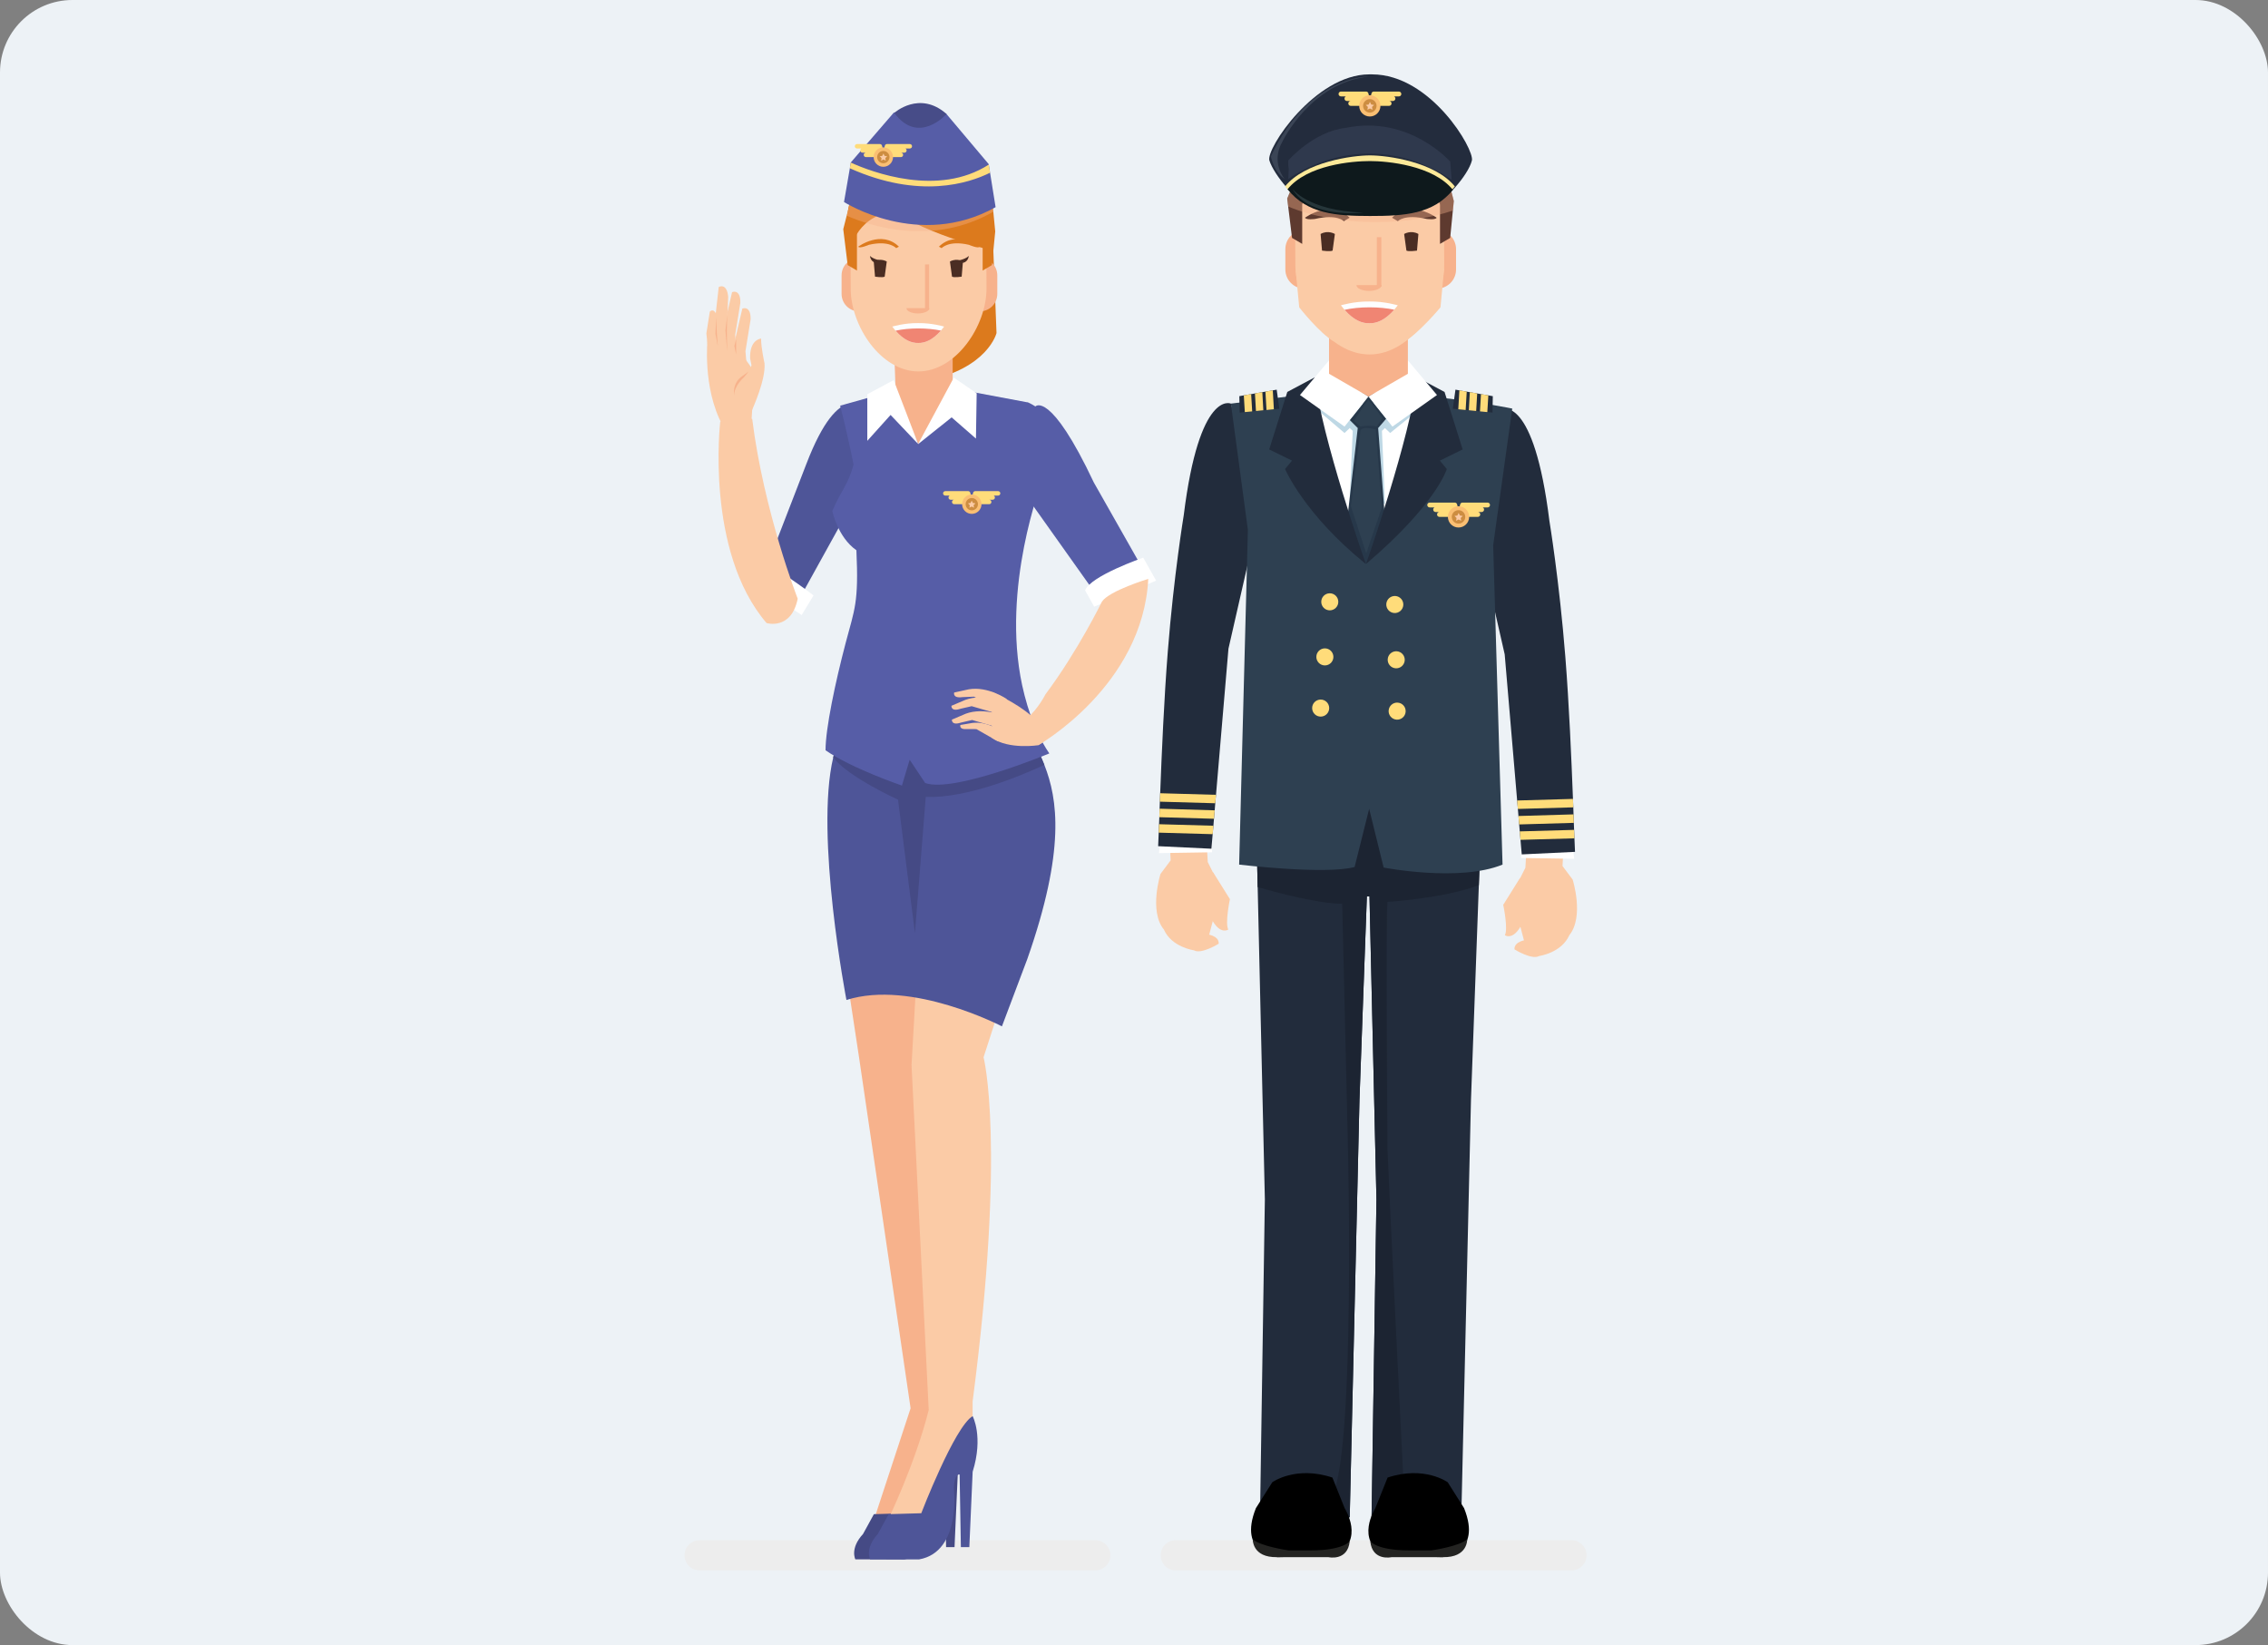
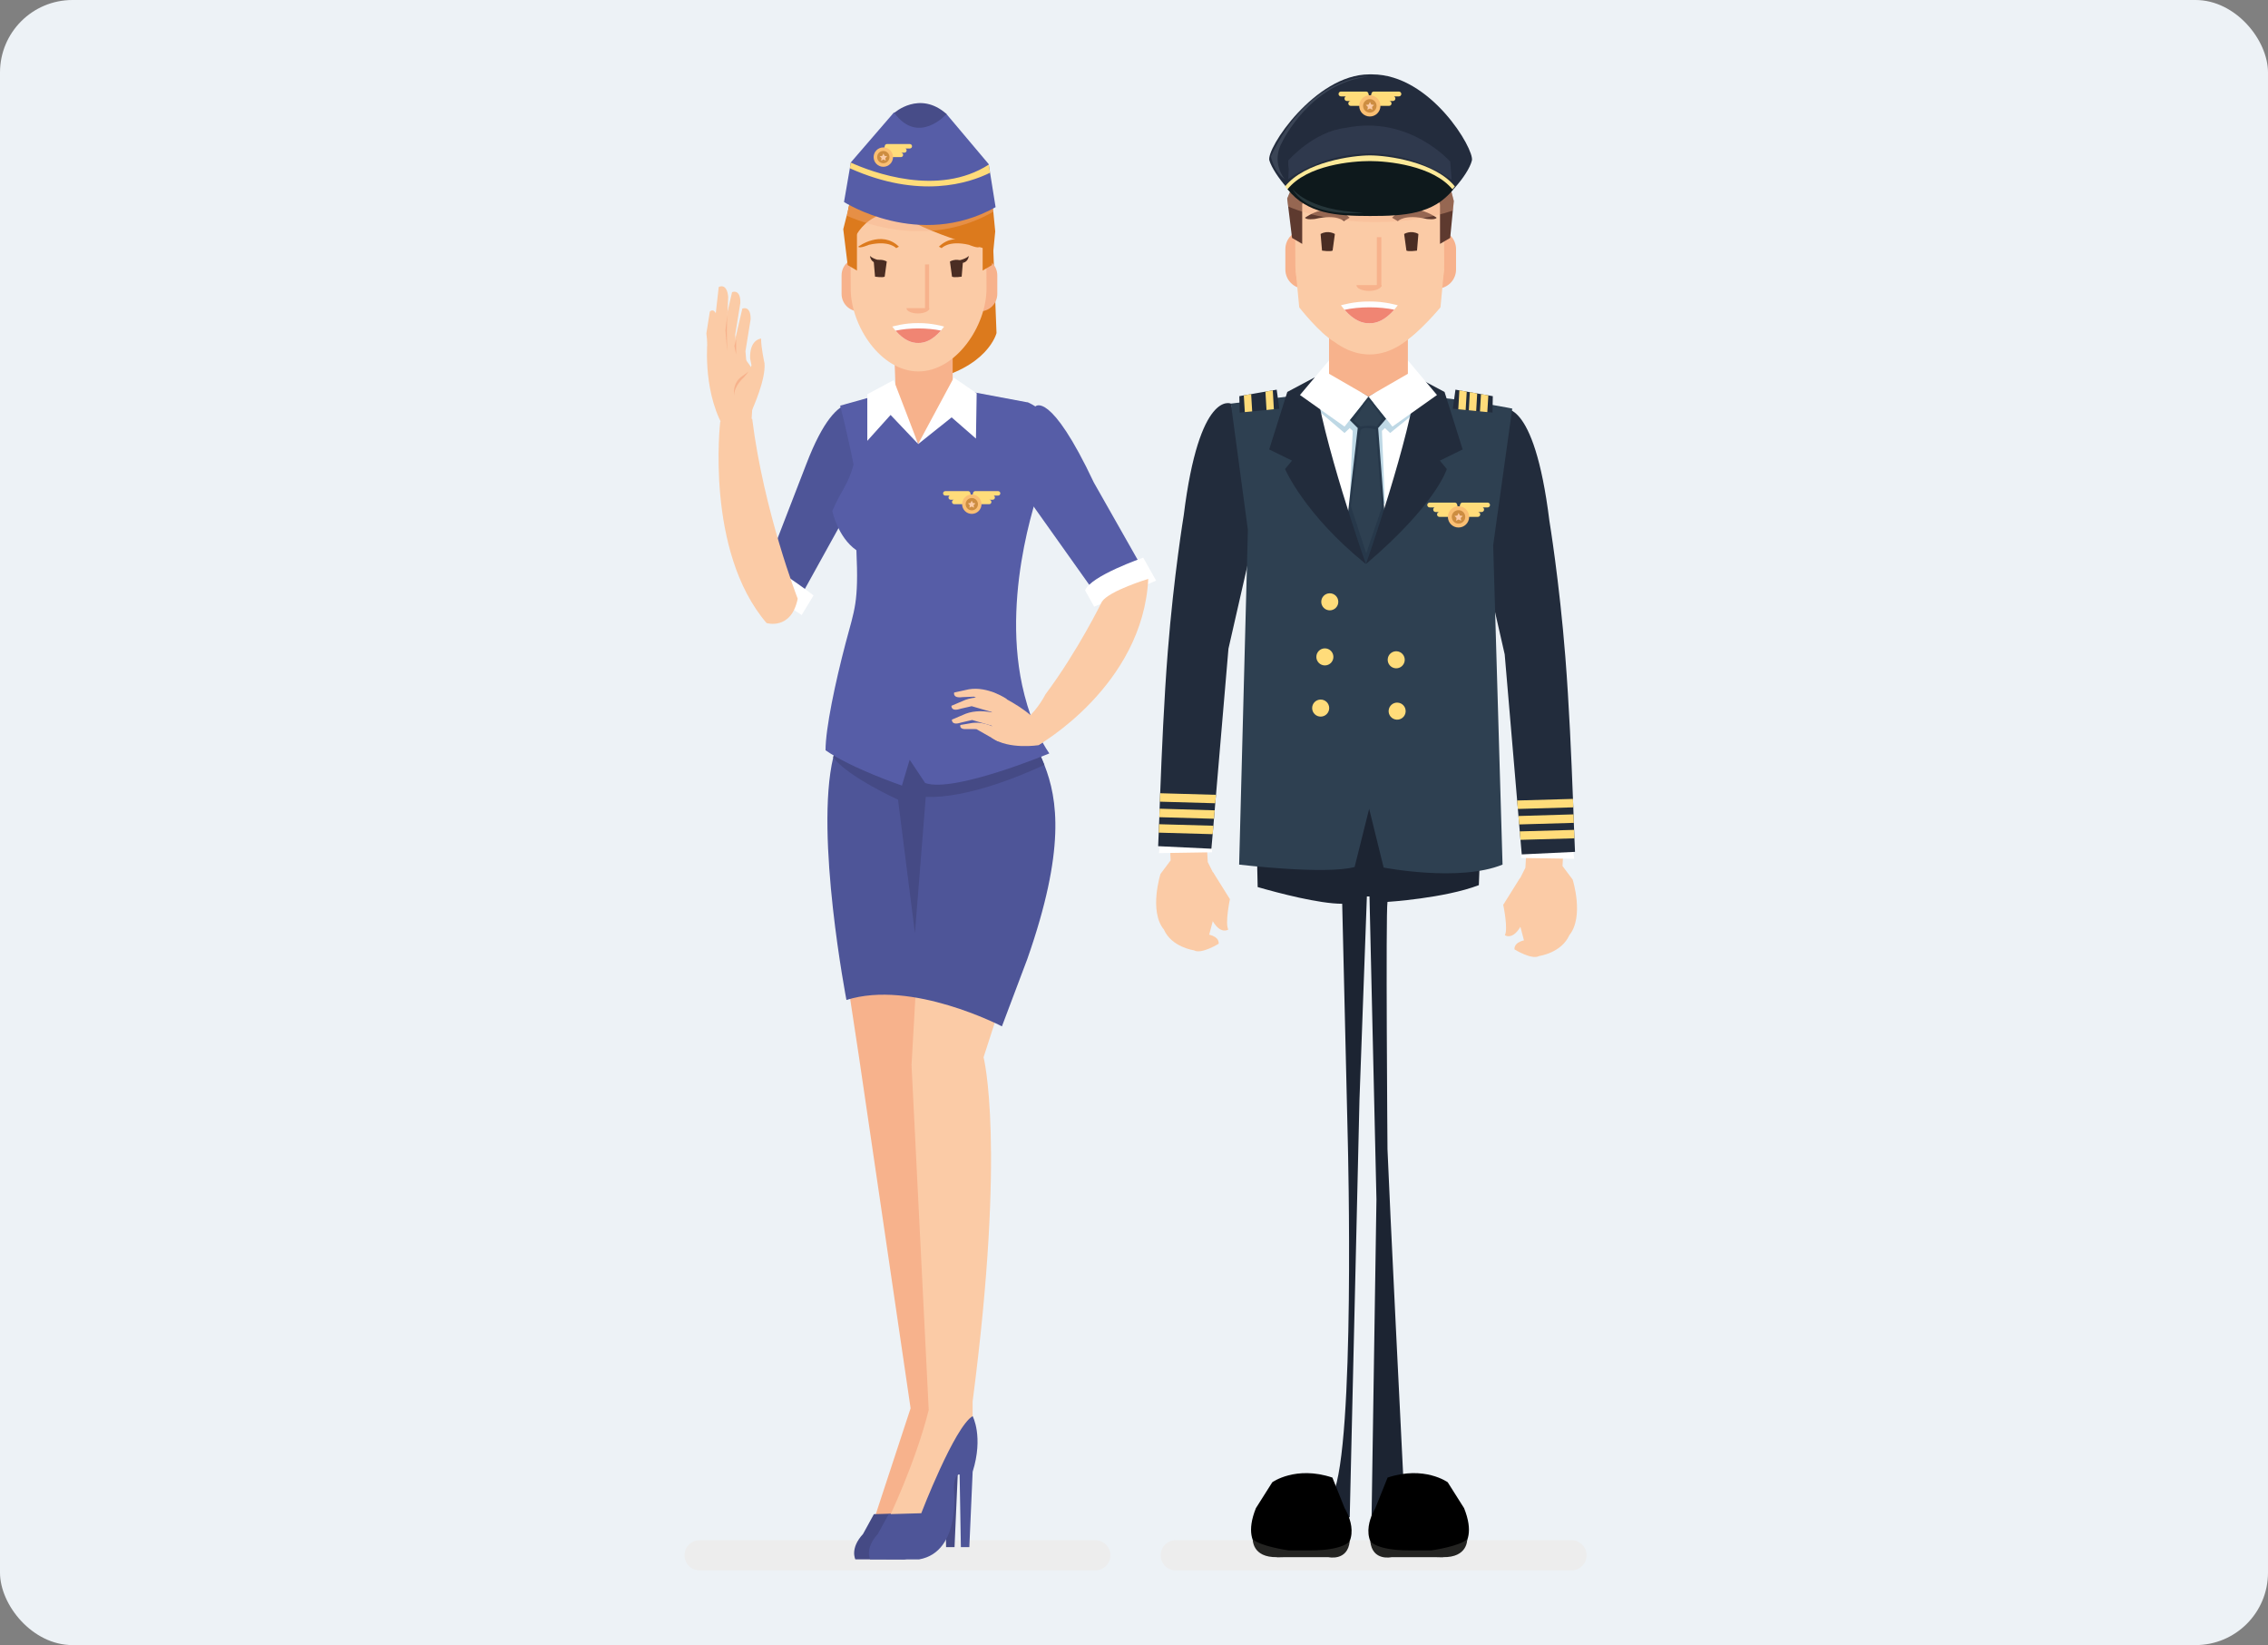
<svg xmlns="http://www.w3.org/2000/svg" width="313" height="227" viewBox="0 0 313 227" fill="none">
  <rect x="0" y="0" width="313" height="227" fill="#808080" stroke="none" />
  <rect width="313" height="227" rx="10" fill="#EDF2F6" />
  <mask id="mask0_5746_111777" style="mask-type:alpha" maskUnits="userSpaceOnUse" x="0" y="0" width="313" height="227">
    <rect width="313" height="227" fill="#D9D9D9" />
  </mask>
  <g mask="url(#mask0_5746_111777)">
    <path d="M153.243 214.609C153.243 215.76 152.31 216.693 151.161 216.693H96.552C95.402 216.693 94.469 215.76 94.469 214.609C94.469 213.46 95.402 212.527 96.552 212.527H151.161C152.31 212.527 153.243 213.46 153.243 214.609Z" fill="#EDEDED" />
    <path d="M218.959 214.609C218.959 215.76 218.026 216.693 216.877 216.693H162.267C161.117 216.693 160.184 215.76 160.184 214.609C160.184 213.46 161.117 212.527 162.267 212.527H216.877C218.026 212.527 218.959 213.46 218.959 214.609Z" fill="#EDEDED" />
-     <path d="M204.686 105.912L204.403 113.592L204.091 122.139L203.005 151.771L201.669 209.336C200.091 210.561 196.77 210.508 193.974 210.162C191.42 209.866 189.286 209.336 189.286 209.336L189.958 165.491L188.998 123.701H188.638L187.615 151.771L186.271 209.336C185.803 209.704 185.17 209.955 184.443 210.117C180.552 210.999 173.888 209.336 173.888 209.336L174.56 165.491L173.567 122.403L173.223 107.255L189.286 105.911L189.24 107.199L197.357 106.52L204.686 105.912Z" fill="#222C3C" />
    <path d="M191.483 124.45C191.225 126.012 191.483 158.568 191.483 158.568C191.709 164.661 193.498 200.64 193.975 210.162C191.421 209.866 189.287 209.335 189.287 209.335L189.959 165.491L188.999 123.7H188.639L187.616 151.771L186.272 209.335C185.804 209.704 185.171 209.954 184.444 210.117L183.936 206.226C187.062 199.453 186.014 157.785 186.014 157.785L185.233 124.707C182.061 124.707 176.467 123.238 173.568 122.402L173.224 107.254L189.287 105.91L189.241 107.198L197.358 106.519L197.732 106.738C197.732 106.738 201.576 110.089 204.404 113.589L204.092 122.137C199.365 123.951 191.483 124.45 191.483 124.45Z" fill="#1C2432" />
    <path d="M161.324 114.294L161.557 118.719L160.16 120.583C160.16 120.583 158.53 125.705 160.625 128.268C160.625 128.268 164.119 131.062 166.448 130.596L168.544 122.679L166.681 118.952L166.448 114.993L161.324 114.294Z" fill="#FBCBA6" />
    <path d="M160.175 115.679L159.948 117.719L167.272 117.604V116.11L160.175 115.679Z" fill="white" />
    <path d="M173.888 70.432L169.536 89.511L167.817 109.675L167.715 110.839L167.637 111.817L167.536 112.979L167.458 113.941L167.356 115.105L167.184 117.113L159.833 116.762C159.857 116.317 159.888 115.683 159.91 114.894C159.926 114.535 159.942 114.151 159.957 113.73C159.973 113.427 159.98 113.098 159.996 112.762C160.004 112.387 160.019 111.996 160.035 111.59C160.051 111.277 160.059 110.956 160.066 110.62C160.09 110.246 160.098 109.855 160.114 109.457C160.325 103.949 160.645 96.472 161.168 89.847C161.997 79.371 163.364 71.104 163.364 71.104C165.52 53.698 169.872 55.69 169.872 55.69L173.888 70.432Z" fill="#222C3C" />
    <path d="M167.817 109.674L167.715 110.838L160.066 110.619C160.09 110.245 160.098 109.854 160.114 109.456L167.817 109.674Z" fill="#FFDC7A" />
    <path d="M167.637 111.816L167.537 112.978L159.997 112.761C160.005 112.386 160.02 111.995 160.036 111.589L167.637 111.816Z" fill="#FFDC7A" />
    <path d="M167.458 113.941L167.356 115.105L159.911 114.894C159.927 114.536 159.942 114.151 159.957 113.73L167.458 113.941Z" fill="#FFDC7A" />
    <path d="M167.411 120.349L169.739 124.073C169.739 124.073 169.041 127.334 169.507 128.266C169.507 128.266 167.877 129.429 166.479 125.005L167.411 120.349Z" fill="#FBCBA6" />
    <path d="M166.443 128.893C166.443 128.893 168.27 129.058 168.187 130.222C168.187 130.222 165.779 131.715 164.783 131.134C164.783 131.134 161.698 130.71 160.625 128.266C160.625 128.266 165.031 126.986 166.443 128.893Z" fill="#FBCBA6" />
    <path d="M215.871 115.074L215.638 119.499L217.036 121.364C217.036 121.364 218.666 126.486 216.571 129.05C216.571 129.05 213.076 131.841 210.748 131.377L208.651 123.458L210.515 119.733L210.748 115.775L215.871 115.074Z" fill="#FBCBA6" />
    <path d="M217.018 116.461L217.246 118.501L209.922 118.387V116.892L217.018 116.461Z" fill="white" />
    <path d="M203.308 71.215L207.659 90.293L209.377 110.457L209.478 111.622L209.557 112.599L209.658 113.763L209.737 114.723L209.839 115.888L210.011 117.896L217.363 117.544C217.338 117.098 217.308 116.467 217.284 115.678C217.268 115.318 217.253 114.935 217.238 114.512C217.221 114.208 217.214 113.881 217.199 113.544C217.191 113.17 217.176 112.778 217.16 112.374C217.143 112.06 217.136 111.74 217.128 111.403C217.105 111.028 217.096 110.637 217.08 110.239C216.87 104.732 216.55 97.256 216.027 90.63C215.199 80.153 213.831 71.888 213.831 71.888C211.674 54.48 207.323 56.472 207.323 56.472L203.308 71.215Z" fill="#222C3C" />
    <path d="M209.376 110.457L209.477 111.622L217.126 111.402C217.103 111.027 217.094 110.636 217.079 110.238L209.376 110.457Z" fill="#FFDC7A" />
    <path d="M209.558 112.597L209.658 113.761L217.198 113.542C217.19 113.168 217.176 112.776 217.159 112.372L209.558 112.597Z" fill="#FFDC7A" />
    <path d="M209.736 114.722L209.838 115.887L217.284 115.677C217.268 115.317 217.253 114.934 217.237 114.512L209.736 114.722Z" fill="#FFDC7A" />
    <path d="M209.784 121.129L207.455 124.855C207.455 124.855 208.154 128.116 207.688 129.048C207.688 129.048 209.318 130.211 210.716 125.787L209.784 121.129Z" fill="#FBCBA6" />
    <path d="M210.753 129.676C210.753 129.676 208.926 129.841 209.01 131.003C209.01 131.003 211.417 132.498 212.412 131.917C212.412 131.917 215.498 131.493 216.571 129.05C216.571 129.05 212.165 127.766 210.753 129.676Z" fill="#FBCBA6" />
    <path d="M179.405 54.507L169.871 55.692L172.217 73.112L171.011 119.303C171.011 119.303 182.875 120.722 186.945 119.637L188.953 111.604L190.953 119.711C190.953 119.711 201.393 121.744 207.361 119.303L206.07 75.23L208.7 56.377C208.7 56.377 192.737 53.052 179.405 54.507Z" fill="#2E4051" />
    <path d="M179.404 54.507C179.404 54.507 180.079 66.584 185.554 74.883L189.629 67.356L188.144 56.89L179.404 54.507Z" fill="white" />
    <path d="M198.313 54.507C198.313 54.507 197.642 65.632 191.386 74.931L186.817 67.356L188.301 56.89L198.313 54.507Z" fill="white" />
    <path d="M179.404 54.507L185.554 59.747L186.275 59.064L186.687 59.453L186.275 68.898L188.47 68.703V55.733L179.404 54.507Z" fill="#BED8E5" />
    <path d="M198.313 54.507L191.851 59.747L191.13 59.064L190.718 59.453L191.13 69.525L188.935 68.703V55.733L198.313 54.507Z" fill="#BED8E5" />
    <path d="M187.38 59.066L185.556 74.884L188.495 77.824L191.387 74.932L190.195 59.066L189.026 56.892L187.38 59.066Z" fill="#27384A" />
    <path d="M188.859 54.718L186.276 57.961L187.38 59.065H190.194L191.318 57.762L188.859 54.718Z" fill="#27384A" />
    <path d="M181.46 52.06L177.658 54.082L175.158 62.016L178.306 63.559L177.346 64.719C177.346 64.719 180.029 71.008 188.493 77.823C188.493 77.823 182.287 60.131 181.46 52.06Z" fill="#222C3C" />
    <path d="M195.557 52.06L199.357 54.082L201.858 62.016L198.709 63.559L199.669 64.719C199.669 64.719 198.269 69.525 188.521 77.823C188.523 77.823 194.729 60.131 195.557 52.06Z" fill="#222C3C" />
    <path d="M183.778 49.3L179.404 54.506L185.554 58.864L188.858 54.716L183.778 51.487V49.3Z" fill="white" />
    <path d="M193.938 49.3L198.313 54.506L192.163 58.864L188.859 54.716L193.938 51.487V49.3Z" fill="white" />
    <path d="M194.298 51.577L188.858 54.717L183.418 51.577V44.835L188.858 41.694L194.298 44.835V51.577Z" fill="#F7B28C" />
    <path d="M182.67 37.187C182.67 38.645 181.488 39.827 180.029 39.827C178.57 39.827 177.389 38.645 177.389 37.187V34.381C177.389 32.922 178.571 31.74 180.029 31.74C181.488 31.74 182.67 32.923 182.67 34.381V37.187Z" fill="#F7B28C" />
    <path d="M195.666 37.187C195.666 38.645 196.848 39.827 198.306 39.827C199.764 39.827 200.946 38.645 200.946 37.187V34.381C200.946 32.922 199.764 31.74 198.306 31.74C196.848 31.74 195.666 32.923 195.666 34.381V37.187Z" fill="#F7B28C" />
    <path d="M199.314 36.37C199.314 42.045 194.681 48.91 189.009 48.91C183.334 48.91 178.767 42.045 178.767 36.37L178.735 30.519C178.735 24.846 183.334 20.245 189.009 20.245C194.681 20.245 199.281 24.845 199.281 30.519L199.314 36.37Z" fill="#FBCBA6" />
    <path d="M180.104 30.042C180.104 30.042 183.608 27.441 186.262 30.042L185.463 30.519C185.463 30.519 184.553 29.497 181.478 30.213C181.478 30.213 180.274 30.384 180.104 30.042Z" fill="#5E3A2F" />
    <path d="M198.271 30.042C198.271 30.042 194.766 27.441 192.112 30.042L192.912 30.519C192.912 30.519 193.821 29.497 196.895 30.213C196.895 30.213 198.099 30.384 198.271 30.042Z" fill="#5E3A2F" />
    <path d="M179.715 33.654L178.311 32.828L177.644 27.399L178.311 25.814H179.715V33.654Z" fill="#5E3A2F" />
    <path d="M178.736 30.518C178.736 30.518 179.673 24.822 186.276 24.656V19.043C186.276 19.043 178.105 18.88 178.311 25.812L178.736 30.518Z" fill="#5E3A2F" />
    <path d="M198.73 33.654L200.136 32.828L200.633 27.739L200.136 25.814H198.73V33.654Z" fill="#5E3A2F" />
    <path d="M199.712 30.518C199.712 30.518 198.775 24.822 192.173 24.656V19.043C192.173 19.043 200.343 18.88 200.136 25.812L199.712 30.518Z" fill="#5E3A2F" />
    <path d="M188.934 40.142C189.891 40.142 190.67 39.782 190.67 39.339H187.198C187.198 39.782 187.976 40.142 188.934 40.142Z" fill="#F7B28C" />
    <path d="M192.904 42.13C192.74 42.35 192.578 42.547 192.415 42.733C191.154 44.182 189.982 44.638 188.98 44.605C187.979 44.638 186.817 44.19 185.554 42.749C185.392 42.562 185.228 42.35 185.058 42.13C185.058 42.13 186.905 41.569 188.98 41.602C191.056 41.569 192.904 42.13 192.904 42.13Z" fill="#FDFEFF" />
    <path d="M190.634 32.727H190.013V39.564H190.634V32.727Z" fill="#F7B28C" />
    <path d="M192.416 42.732C191.155 44.181 189.983 44.637 188.981 44.604C187.98 44.637 186.817 44.189 185.555 42.748C186.54 42.529 187.736 42.406 189.006 42.406C190.266 42.406 191.438 42.529 192.416 42.732Z" fill="#F08573" />
    <path d="M178.783 36.949L179.302 42.408C179.302 42.408 182.092 45.984 184.136 47.158C184.136 47.158 181.715 40.31 178.783 36.949Z" fill="#FBCBA6" />
    <path d="M199.314 36.949L198.795 42.408C198.795 42.408 195.825 45.984 193.78 47.158C193.78 47.158 196.384 40.31 199.314 36.949Z" fill="#FBCBA6" />
    <path opacity="0.37" d="M200.647 27.734L200.518 29.052C197.53 30.062 193.86 30.648 189.889 30.648C185.242 30.648 181.01 29.842 177.795 28.507L177.658 27.4L178.325 25.814C178.121 18.88 186.292 19.042 186.292 19.042V20.622C187.162 20.385 188.075 20.247 189.018 20.247C190.124 20.247 191.191 20.426 192.183 20.744V19.042C192.183 19.042 200.354 18.88 200.152 25.814L200.647 27.734Z" fill="#F7B28C" />
    <path d="M203.132 22.148C203.509 20.625 197.45 10.263 189.36 10.263V10.257C189.291 10.256 189.228 10.26 189.159 10.26C189.091 10.26 189.026 10.256 188.958 10.257V10.263C181.517 10.263 174.676 20.528 175.185 22.148C175.812 24.142 179.008 27.947 180.775 28.366C182.549 28.788 187.513 29.196 188.958 29.309V29.339C188.958 29.339 189.032 29.333 189.159 29.324C189.287 29.334 189.36 29.339 189.36 29.339V29.309C190.804 29.197 195.768 28.788 197.542 28.366C199.31 27.947 202.629 24.176 203.132 22.148Z" fill="#232C3D" />
    <path d="M200.776 25.723C198.054 29.095 193.82 29.022 189.064 29.022C184.309 29.022 180.067 29.095 177.347 25.723C180.067 22.344 186.632 21.441 189.064 21.441C191.492 21.441 198.054 22.344 200.776 25.723Z" fill="#FCE999" />
    <path d="M200.507 26.194C197.787 29.565 193.819 29.804 189.064 29.804C184.309 29.804 180.406 29.489 177.686 26.117C180.406 22.738 186.631 22.224 189.064 22.224C191.491 22.224 197.787 22.815 200.507 26.194Z" fill="#0E191C" />
    <path d="M189.168 14.037L188.823 12.815C188.767 12.707 188.655 12.633 188.526 12.633H185.065C184.879 12.633 184.729 12.784 184.729 12.969C184.729 13.153 184.879 13.303 185.065 13.303H185.734C185.625 13.358 185.55 13.471 185.55 13.602C185.55 13.787 185.699 13.937 185.884 13.937H186.408C186.225 13.939 186.076 14.087 186.076 14.272C186.076 14.457 186.228 14.607 186.413 14.607H188.655C188.842 14.607 189.207 14.588 189.207 14.329C189.208 14.237 189.192 14.123 189.168 14.037Z" fill="#FFDC7A" />
    <path d="M188.954 14.037L189.3 12.815C189.354 12.707 189.466 12.633 189.596 12.633H193.056C193.242 12.633 193.392 12.784 193.392 12.969C193.392 13.153 193.242 13.303 193.056 13.303H192.388C192.496 13.358 192.572 13.471 192.572 13.602C192.572 13.787 192.422 13.937 192.238 13.937H191.712C191.895 13.939 192.043 14.087 192.043 14.272C192.043 14.457 191.893 14.607 191.707 14.607H189.465C189.28 14.607 188.915 14.588 188.915 14.329C188.913 14.237 188.928 14.123 188.954 14.037Z" fill="#FFDC7A" />
    <path d="M190.513 14.606C190.513 15.417 189.856 16.075 189.045 16.075C188.235 16.075 187.579 15.417 187.579 14.606C187.579 13.796 188.235 13.139 189.045 13.139C189.856 13.139 190.513 13.796 190.513 14.606Z" fill="#FABF73" />
    <path d="M189.976 14.608C189.976 15.122 189.56 15.539 189.046 15.539C188.532 15.539 188.115 15.122 188.115 14.608C188.115 14.095 188.532 13.678 189.046 13.678C189.56 13.678 189.976 14.095 189.976 14.608Z" fill="#CD8D41" />
    <path d="M189.062 14.067L189.238 14.423L189.63 14.48L189.346 14.756L189.412 15.147L189.062 14.963L188.711 15.147L188.778 14.756L188.494 14.48L188.886 14.423L189.062 14.067Z" fill="#FBCBA6" />
    <path d="M178.335 26.013C178.335 26.013 180.404 29.066 188.145 29.338C188.145 29.338 180.644 30.225 178.335 26.013Z" fill="#26363A" />
    <path d="M188.913 10.57C188.913 10.57 180.718 10.256 175.39 21.583C175.39 21.583 175.757 23.665 177.289 24.705C177.289 24.705 175.3 22.413 177.014 19.475C177.014 19.475 180.922 11.385 188.913 10.57Z" fill="#3B4556" />
    <path opacity="0.51" d="M200.14 22.302C200.14 22.302 194.482 15.841 185.748 17.638C181.267 18.131 177.79 22.143 177.79 22.143V23.32L177.873 22.826L177.79 24.706C177.79 24.706 188.161 16.743 200.328 24.781L200.14 22.302Z" fill="#3B455C" />
    <path d="M182.253 32.286L182.448 34.578C182.448 34.578 183.592 34.752 183.908 34.578L184.223 32.286C184.223 32.286 183.275 31.702 182.253 32.286Z" fill="#4A2D23" />
    <path d="M195.75 32.286L195.557 34.578C195.557 34.578 194.412 34.752 194.096 34.578L193.781 32.286C193.781 32.286 194.729 31.702 195.75 32.286Z" fill="#4A2D23" />
    <path d="M188.836 55.124L186.849 58.062L187.717 58.849C187.717 58.849 188.959 58.642 189.994 58.849L190.781 57.691L188.836 55.124Z" fill="#2E4051" />
    <path d="M187.761 59.345L186.437 69.859L188.547 76.357L190.699 70.025L189.871 59.263C189.871 59.263 188.217 58.766 187.761 59.345Z" fill="#2E4051" />
    <path d="M201.411 70.753L201.065 69.531C201.01 69.423 200.898 69.349 200.768 69.349H197.308C197.124 69.349 196.973 69.499 196.973 69.683C196.973 69.869 197.124 70.019 197.308 70.019H197.977C197.869 70.075 197.793 70.186 197.793 70.318C197.793 70.502 197.942 70.653 198.127 70.653H198.652C198.47 70.655 198.321 70.804 198.321 70.987C198.321 71.173 198.471 71.323 198.655 71.323H200.9C201.085 71.323 201.45 71.303 201.45 71.044C201.45 70.954 201.437 70.839 201.411 70.753Z" fill="#FFDC7A" />
    <path d="M201.193 70.753L201.538 69.531C201.596 69.423 201.705 69.349 201.836 69.349H205.296C205.482 69.349 205.632 69.499 205.632 69.683C205.632 69.869 205.482 70.019 205.296 70.019H204.627C204.737 70.075 204.812 70.186 204.812 70.318C204.812 70.502 204.662 70.653 204.477 70.653H203.952C204.136 70.655 204.284 70.804 204.284 70.987C204.284 71.173 204.133 71.323 203.948 71.323H201.705C201.519 71.323 201.154 71.303 201.154 71.044C201.153 70.954 201.169 70.839 201.193 70.753Z" fill="#FFDC7A" />
    <path d="M202.754 71.321C202.754 72.132 202.097 72.789 201.287 72.789C200.477 72.789 199.819 72.132 199.819 71.321C199.819 70.511 200.477 69.853 201.287 69.853C202.097 69.853 202.754 70.511 202.754 71.321Z" fill="#FABF73" />
    <path d="M202.216 71.323C202.216 71.838 201.8 72.254 201.286 72.254C200.771 72.254 200.355 71.838 200.355 71.323C200.355 70.81 200.771 70.394 201.286 70.394C201.8 70.393 202.216 70.809 202.216 71.323Z" fill="#CD8D41" />
    <path d="M201.301 70.783L201.477 71.138L201.869 71.195L201.584 71.472L201.653 71.862L201.301 71.678L200.951 71.862L201.018 71.472L200.734 71.195L201.126 71.138L201.301 70.783Z" fill="#FBCBA6" />
    <path d="M184.695 83.032C184.701 83.682 184.18 84.213 183.53 84.219C182.881 84.225 182.349 83.703 182.343 83.054C182.336 82.404 182.859 81.871 183.508 81.866C184.158 81.86 184.69 82.383 184.695 83.032Z" fill="#FFDC7A" />
    <path d="M184.018 90.632C184.023 91.281 183.502 91.813 182.853 91.819C182.203 91.824 181.671 91.303 181.665 90.653C181.659 90.003 182.181 89.472 182.83 89.466C183.48 89.459 184.011 89.983 184.018 90.632Z" fill="#FFDC7A" />
    <path d="M183.439 97.695C183.446 98.345 182.923 98.877 182.273 98.882C181.623 98.889 181.092 98.367 181.086 97.716C181.079 97.067 181.602 96.534 182.251 96.53C182.902 96.523 183.433 97.045 183.439 97.695Z" fill="#FFDC7A" />
-     <path d="M191.32 83.329C191.273 83.976 191.759 84.54 192.408 84.588C193.054 84.635 193.619 84.147 193.665 83.499C193.712 82.851 193.225 82.287 192.577 82.24C191.93 82.194 191.367 82.68 191.32 83.329Z" fill="#FFDC7A" />
    <path d="M191.514 90.956C191.468 91.603 191.954 92.167 192.603 92.214C193.251 92.262 193.814 91.775 193.862 91.126C193.908 90.478 193.423 89.915 192.773 89.867C192.125 89.82 191.561 90.308 191.514 90.956Z" fill="#FFDC7A" />
    <path d="M191.642 98.042C191.596 98.691 192.084 99.253 192.731 99.3C193.378 99.347 193.942 98.861 193.988 98.213C194.035 97.564 193.55 97 192.9 96.953C192.254 96.906 191.69 97.394 191.642 98.042Z" fill="#FFDC7A" />
    <path d="M176.56 56.401L175.802 56.47L174.786 56.572L174.348 56.611L173.333 56.713L172.81 56.768L171.794 56.862L171.083 56.932L171.037 54.666L171.653 54.557L172.669 54.385L173.192 54.291L174.208 54.111L174.638 54.041L175.653 53.862L176.192 53.768L176.56 56.401Z" fill="#222C3C" />
    <path d="M172.81 56.768L171.794 56.862L171.654 54.557L172.669 54.385L172.81 56.768Z" fill="#FFDC7A" />
-     <path d="M174.348 56.61L173.333 56.712L173.192 54.29L174.209 54.11L174.348 56.61Z" fill="#FFDC7A" />
    <path d="M175.803 56.471L174.787 56.573L174.639 54.042L175.654 53.862L175.803 56.471Z" fill="#FFDC7A" />
    <path d="M200.497 56.401L201.253 56.47L202.269 56.572L202.707 56.611L203.723 56.713L204.245 56.768L205.261 56.862L205.973 56.932L206.019 54.666L205.401 54.557L204.387 54.385L203.862 54.291L202.847 54.111L202.417 54.041L201.402 53.862L200.863 53.768L200.497 56.401Z" fill="#222C3C" />
    <path d="M204.245 56.768L205.261 56.862L205.401 54.557L204.387 54.385L204.245 56.768Z" fill="#FFDC7A" />
    <path d="M202.708 56.61L203.723 56.712L203.862 54.29L202.847 54.11L202.708 56.61Z" fill="#FFDC7A" />
    <path d="M201.254 56.471L202.27 56.573L202.418 54.042L201.403 53.862L201.254 56.471Z" fill="#FFDC7A" />
    <path d="M191.497 203.885L189.808 208.108C189.808 208.108 186.924 212.573 191.147 214.685L199.1 214.865C199.1 214.865 204.591 214.443 202.055 208.108L199.796 204.532C199.796 204.532 196.565 202.195 191.497 203.885Z" fill="black" />
    <path d="M189.104 212.667C189.104 212.667 189.951 213.931 194.457 213.931H197.554C197.554 213.931 201.497 213.367 202.482 212.384C202.482 212.384 202.616 214.953 199.1 214.864H192.062C192.062 214.864 189.387 215.483 189.104 212.667Z" fill="#242422" />
    <path d="M183.88 203.885L185.569 208.108C185.569 208.108 188.453 212.573 184.231 214.685L176.278 214.865C176.278 214.865 170.788 214.443 173.322 208.108L175.583 204.532C175.583 204.532 178.813 202.195 183.88 203.885Z" fill="black" />
    <path d="M186.272 212.667C186.272 212.667 185.428 213.931 180.921 213.931H177.823C177.823 213.931 173.881 213.367 172.896 212.384C172.896 212.384 172.762 214.953 176.279 214.864H183.314C183.314 214.864 185.991 215.483 186.272 212.667Z" fill="#242422" />
    <path d="M119.365 56.569C119.365 56.569 115.949 51.851 111.286 64.011L105.273 79.559L109.954 83.294L119.334 66.346C119.334 66.346 120.697 60.434 119.365 56.569Z" fill="#4E5598" />
    <path d="M105.491 77.428C105.491 77.428 109.854 80.263 112.273 82.163L110.631 84.873L104.018 80.367L105.491 77.428Z" fill="white" />
    <path d="M105.793 85.974C105.793 85.974 109.198 87.014 110.089 82.609C110.089 82.609 105.416 70.65 103.807 57.785L99.4 58.158C99.4 58.158 97.28 76.042 105.793 85.974Z" fill="#FBCBA6" />
    <path d="M136.943 30.81L137.526 45.957C137.526 45.957 136.362 50.813 127.816 52.56L131.506 32.363L136.943 30.81Z" fill="#DC7A1D" />
    <path d="M116.468 132.168L118.552 145.884L125.669 194.322L120.818 209.079L125.496 208.908L129.837 195.016L130.097 167.281L130.878 132.123L116.468 132.168Z" fill="#F7B28C" />
    <path d="M132.192 195.408C132.192 195.408 133.709 198.239 132.192 203.081L131.733 213.486H130.566L130.393 203.47C130.393 203.47 129.693 203.212 129.594 205.293C129.594 205.293 130.693 214.135 124.801 215.176L118.045 215.168C118.045 215.168 117.256 213.677 119.106 211.667L120.604 208.934L125.099 208.805C125.099 208.805 129.686 196.875 132.192 195.408Z" fill="#454A85" />
    <path d="M128.17 194.555L125.799 146.968L126.884 127.829L140.24 132.011L135.739 145.884C135.739 145.884 138.864 157.862 134.229 193.375V196.821C134.229 196.821 128.96 208.354 128.594 209.819C128.594 209.819 125.555 209.922 122.629 209.556C122.629 209.556 126.342 201.872 128.17 194.555Z" fill="#FBCBA6" />
    <path d="M116.816 137.984C125.824 135.116 138.273 141.624 138.273 141.624L141.786 132.305C147.053 117.279 145.982 110.263 144.13 105.546C143.115 102.928 141.997 101.606 141.997 101.606L118.106 99.356C116.582 100.115 115.59 101.991 114.989 104.53C112.433 115.287 116.816 137.984 116.816 137.984Z" fill="#4E5598" />
    <path d="M134.233 195.408C134.233 195.408 135.75 198.239 134.233 203.081L133.774 213.486H132.608L132.435 203.47C132.435 203.47 131.735 203.212 131.636 205.293C131.636 205.293 132.736 214.135 126.841 215.176L120.087 215.168C120.087 215.168 119.298 213.677 121.147 211.667L122.646 208.934L127.141 208.805C127.141 208.805 131.728 196.875 134.233 195.408Z" fill="#4E5598" />
    <path d="M114.987 104.529C117.096 107.247 123.932 110.341 123.932 110.341L126.268 128.75L127.761 109.967C133.424 110.178 140.862 107.06 144.128 105.546C143.113 102.928 141.995 101.606 141.995 101.606L118.103 99.356C116.58 100.114 115.587 101.99 114.987 104.529Z" fill="#454A85" />
    <path d="M114.867 70.51C115.994 67.806 117.121 66.793 117.796 64.088C117.448 62.278 116.452 57.828 115.948 55.979L120.906 54.584L133.023 53.872L141.79 55.515L141.798 55.492C141.798 55.492 142.268 55.681 142.889 56.083L143.189 56.238C143.189 56.238 143.186 56.255 143.18 56.28C144.828 57.448 145.835 62.197 143.777 66.488C143.777 66.488 138.153 80.99 141.064 94.55C141.484 96.467 142.024 98.292 142.708 99.969C142.884 100.35 143.073 100.72 143.276 101.077C143.276 101.077 143.208 101 143.095 100.869C143.597 101.976 144.165 103.015 144.812 103.962C144.812 103.962 131.599 109.467 127.677 108.042L125.541 104.834L124.471 108.398C124.471 108.398 117.494 106.022 113.93 103.527C113.93 100.521 115.271 94.178 116.706 88.722C117.937 84.046 118.524 83.235 118.19 75.927C115.598 74.119 114.867 70.51 114.867 70.51Z" fill="#565DA7" />
    <path d="M131.476 44.044V54.042L126.732 61.261L123.62 54.399L123.263 44.402L131.476 44.044Z" fill="#F7B28C" />
    <path d="M120.963 40.556C120.963 41.887 119.885 42.966 118.553 42.966C117.223 42.966 116.144 41.887 116.144 40.556V37.997C116.144 36.666 117.223 35.587 118.553 35.587C119.885 35.587 120.963 36.666 120.963 37.997V40.556Z" fill="#F7B28C" />
    <path d="M132.815 40.556C132.815 41.887 133.894 42.966 135.225 42.966C136.556 42.966 137.634 41.887 137.634 40.556V37.997C137.634 36.666 136.556 35.587 135.225 35.587C133.895 35.587 132.815 36.666 132.815 37.997V40.556Z" fill="#F7B28C" />
    <path d="M136.146 39.813C136.146 44.989 131.921 51.252 126.745 51.252C121.568 51.252 117.402 44.989 117.402 39.813L117.372 34.473C117.372 29.298 121.568 25.101 126.745 25.101C131.921 25.101 136.116 29.297 136.116 34.473L136.146 39.813Z" fill="#FBCBA6" />
    <path d="M135.194 34.038C135.194 34.038 131.997 31.665 129.576 34.038L129.954 34.241C129.954 34.241 130.91 33.127 133.716 33.78C133.716 33.78 135.038 34.351 135.194 34.038Z" fill="#DC7A1D" />
    <path d="M118.44 34.038C118.44 34.038 121.64 31.665 124.059 34.038L123.681 34.241C123.681 34.241 122.724 33.127 119.919 33.78C119.919 33.78 118.597 34.351 118.44 34.038Z" fill="#DC7A1D" />
    <path d="M118.266 37.332L116.984 36.579L116.376 31.626L117.328 27.856L118.266 30.179V37.332Z" fill="#DC7A1D" />
    <path d="M117.371 34.473C117.371 34.473 118.226 29.276 124.249 29.125V24.005C124.249 24.005 116.796 23.856 116.984 30.179L117.371 34.473Z" fill="#DC7A1D" />
    <path d="M135.613 37.332L136.895 36.578L137.349 31.936L136.929 27.618L135.613 30.178V37.332Z" fill="#DC7A1D" />
    <path d="M136.51 34.473C136.51 34.473 123.319 31.005 122.742 27.759L129.632 24.005C129.632 24.005 137.085 23.856 136.897 30.179L136.51 34.473Z" fill="#DC7A1D" />
    <path d="M126.677 43.252C127.552 43.252 128.261 42.924 128.261 42.52H125.094C125.094 42.924 125.803 43.252 126.677 43.252Z" fill="#F7B28C" />
    <path d="M130.296 45.066C130.149 45.267 129.999 45.445 129.851 45.615C128.7 46.937 127.631 47.352 126.718 47.323C125.805 47.352 124.743 46.944 123.591 45.63C123.445 45.46 123.296 45.266 123.139 45.066C123.139 45.066 124.824 44.554 126.718 44.583C128.613 44.554 130.296 45.066 130.296 45.066Z" fill="#FDFEFF" />
    <path d="M128.226 36.487H127.661V42.724H128.226V36.487Z" fill="#F7B28C" />
    <path d="M129.853 45.615C128.703 46.937 127.633 47.352 126.721 47.323C125.807 47.352 124.745 46.944 123.594 45.63C124.494 45.429 125.584 45.318 126.743 45.318C127.893 45.318 128.962 45.43 129.853 45.615Z" fill="#F08573" />
    <path d="M120.583 36.085L120.76 38.176C120.76 38.176 121.805 38.335 122.092 38.176L122.38 36.085C122.38 36.085 121.514 35.553 120.583 36.085Z" fill="#4A2D23" />
    <path d="M132.895 36.085L132.718 38.176C132.718 38.176 131.674 38.335 131.385 38.176L131.098 36.085C131.098 36.085 131.964 35.553 132.895 36.085Z" fill="#4A2D23" />
    <path d="M120.062 35.317C120.062 35.317 120.122 36.088 120.833 36.266L121.901 36.028C121.901 36.028 120.595 35.851 120.062 35.317Z" fill="#4A2D23" />
    <path d="M133.701 35.317C133.701 35.317 133.641 36.088 132.93 36.266L131.862 36.028C131.862 36.028 133.169 35.851 133.701 35.317Z" fill="#4A2D23" />
    <path opacity="0.37" d="M137.085 29.215L136.929 27.617L136.651 28.159C135.389 23.89 129.631 24.003 129.631 24.003L127.55 25.145C127.279 25.122 127.015 25.101 126.744 25.101C125.882 25.101 125.048 25.229 124.251 25.45V24.003C124.251 24.003 118.769 23.904 117.329 27.859V27.867C117.208 28.188 117.123 28.537 117.066 28.915L116.85 29.763C120.33 31.278 128.785 33.98 137.085 29.215Z" fill="#F7B28C" />
    <path d="M137.399 28.585C126.807 34.516 116.48 27.873 116.48 27.873L117.285 23.219L117.414 22.435L117.419 22.413L123.372 15.514C125.488 16.781 130.542 15.641 130.542 15.641L136.443 22.641L136.457 22.712L136.636 23.831L137.399 28.585Z" fill="#565DA7" />
    <path d="M123.416 15.575C123.416 15.575 126.908 12.432 130.632 15.73C130.632 15.73 126.752 20.113 123.416 15.575Z" fill="#474C88" />
    <path d="M136.637 23.833C133.729 25.279 126.879 27.518 117.286 23.221L117.414 22.436C120.364 23.768 129.48 27.204 136.458 22.713L136.637 23.833Z" fill="#FFDC7A" />
-     <path d="M122.017 21.157L121.702 20.042C121.651 19.945 121.55 19.876 121.431 19.876H118.274C118.106 19.876 117.968 20.014 117.968 20.182C117.968 20.351 118.106 20.489 118.274 20.489H118.885C118.784 20.538 118.716 20.642 118.716 20.761C118.716 20.929 118.853 21.066 119.021 21.066H119.5C119.334 21.069 119.198 21.204 119.198 21.371C119.198 21.541 119.335 21.678 119.503 21.678H121.55C121.718 21.678 122.051 21.66 122.051 21.424C122.052 21.34 122.04 21.235 122.017 21.157Z" fill="#FFDC7A" />
    <path d="M121.82 21.157L122.136 20.042C122.187 19.945 122.289 19.876 122.407 19.876H125.564C125.733 19.876 125.869 20.014 125.869 20.182C125.869 20.351 125.733 20.489 125.564 20.489H124.952C125.052 20.538 125.121 20.642 125.121 20.761C125.121 20.929 124.985 21.066 124.815 21.066H124.336C124.504 21.069 124.638 21.204 124.638 21.371C124.638 21.541 124.502 21.678 124.333 21.678H122.286C122.116 21.678 121.784 21.66 121.784 21.424C121.784 21.34 121.798 21.235 121.82 21.157Z" fill="#FFDC7A" />
    <path d="M123.244 21.677C123.244 22.416 122.646 23.017 121.906 23.017C121.166 23.017 120.567 22.416 120.567 21.677C120.567 20.938 121.166 20.339 121.906 20.339C122.645 20.339 123.244 20.938 123.244 21.677Z" fill="#FABF73" />
    <path d="M122.754 21.677C122.754 22.146 122.373 22.525 121.905 22.525C121.436 22.525 121.056 22.146 121.056 21.677C121.056 21.208 121.436 20.828 121.905 20.828C122.373 20.828 122.754 21.209 122.754 21.677Z" fill="#CD8D41" />
    <path d="M121.918 21.186L122.079 21.509L122.437 21.561L122.179 21.814L122.239 22.17L121.918 22.002L121.599 22.17L121.661 21.814L121.401 21.561L121.759 21.509L121.918 21.186Z" fill="#FBCBA6" />
    <path d="M131.632 52.109L134.787 54.269L134.688 60.518L131.33 57.589L126.695 61.293L131.632 52.109Z" fill="white" />
    <path d="M123.332 52.45L119.693 54.401V60.828L122.906 57.257L126.719 61.27L123.332 52.45Z" fill="white" />
    <path d="M142.89 56.082C142.89 56.082 144.929 53.8 150.96 66.583L157.747 78.553L151.114 81.809L139.298 65.175C139.298 65.175 140.221 59.179 142.89 56.082Z" fill="#565DA7" />
    <path d="M157.773 76.95C157.773 76.95 150.504 79.455 149.752 81.461L151.006 83.717L159.555 80.12L157.773 76.95Z" fill="white" />
    <path d="M158.469 79.88C158.469 79.88 153.081 81.51 152.078 83.014C152.078 83.014 148.77 89.805 144.279 95.812C144.279 95.812 143.276 97.817 141.773 99.07L143.276 102.831C143.276 102.831 157.718 94.666 158.469 79.88Z" fill="#FBCBA6" />
    <path d="M142.352 98.798C142.352 98.798 146.38 101.261 143.276 102.831C143.276 102.831 139.232 103.463 136.886 101.819V95.481C136.886 95.481 140.241 96.919 142.352 98.798Z" fill="#FBCBA6" />
    <path d="M138.922 96.448C138.922 96.448 136.38 94.669 133.712 95.113L131.68 95.559C131.68 95.559 131.425 96.384 132.823 96.194L134.411 96.13L138.159 98.036C138.159 98.036 138.985 96.956 138.922 96.448Z" fill="#FBCBA6" />
    <path d="M138.588 96.918C138.588 96.918 135.76 95.643 133.221 96.575L131.307 97.39C131.307 97.39 131.21 98.249 132.549 97.802L134.097 97.444L138.134 98.62C138.134 98.62 138.745 97.406 138.588 96.918Z" fill="#FBCBA6" />
    <path d="M138.652 98.824C138.652 98.824 135.823 97.549 133.285 98.481L131.369 99.297C131.369 99.297 131.273 100.156 132.612 99.709L134.16 99.35L138.197 100.526C138.197 100.526 138.808 99.312 138.652 98.824Z" fill="#FBCBA6" />
    <path d="M138.416 101.038C138.416 101.038 136.41 99.491 134.216 99.752L132.541 100.037C132.541 100.037 132.302 100.701 133.449 100.598L134.748 100.608L137.733 102.306C137.733 102.306 138.448 101.456 138.416 101.038Z" fill="#FBCBA6" />
    <path d="M134.002 69.051L134.319 67.936C134.368 67.838 134.471 67.769 134.589 67.769H137.746C137.914 67.769 138.051 67.907 138.051 68.076C138.051 68.245 137.914 68.382 137.746 68.382H137.136C137.234 68.432 137.304 68.535 137.304 68.654C137.304 68.823 137.166 68.96 136.997 68.96H136.519C136.686 68.963 136.821 69.098 136.821 69.265C136.821 69.434 136.686 69.572 136.516 69.572H134.469C134.301 69.572 133.967 69.554 133.967 69.318C133.967 69.234 133.979 69.129 134.002 69.051Z" fill="#FFDC7A" />
    <path d="M134.2 69.051L133.884 67.936C133.834 67.838 133.732 67.769 133.614 67.769H130.456C130.288 67.769 130.151 67.907 130.151 68.076C130.151 68.245 130.288 68.382 130.456 68.382H131.067C130.968 68.432 130.899 68.535 130.899 68.654C130.899 68.823 131.035 68.96 131.205 68.96H131.683C131.516 68.963 131.381 69.098 131.381 69.265C131.381 69.434 131.518 69.572 131.687 69.572H133.732C133.902 69.572 134.236 69.554 134.236 69.318C134.236 69.234 134.222 69.129 134.2 69.051Z" fill="#FFDC7A" />
    <path d="M132.777 69.569C132.777 70.309 133.376 70.908 134.115 70.908C134.854 70.908 135.455 70.309 135.455 69.569C135.455 68.829 134.854 68.231 134.115 68.231C133.376 68.231 132.777 68.829 132.777 69.569Z" fill="#FABF73" />
    <path d="M133.266 69.57C133.266 70.039 133.647 70.419 134.115 70.419C134.584 70.419 134.964 70.039 134.964 69.57C134.964 69.101 134.584 68.721 134.115 68.721C133.647 68.721 133.266 69.101 133.266 69.57Z" fill="#CD8D41" />
    <path d="M134.102 69.078L133.941 69.403L133.583 69.454L133.843 69.707L133.781 70.063L134.102 69.894L134.421 70.063L134.36 69.707L134.619 69.454L134.262 69.403L134.102 69.078Z" fill="#FBCBA6" />
    <path d="M97.657 46.719C97.657 46.719 96.901 53.436 99.696 58.641L103.689 58.487L104.117 51.378C104.117 51.378 99.711 44.193 97.657 46.719Z" fill="#FBCBA6" />
    <path d="M97.958 50.43L97.485 46.008L97.959 43.009C97.959 43.009 98.59 42.22 99.064 43.956V46.008L99.696 50.114L97.958 50.43Z" fill="#FBCBA6" />
    <path d="M99.455 50.029L98.603 44.826L99.189 39.603C99.189 39.603 100.306 38.961 100.496 40.948L100.306 45.394L101.191 49.713L99.455 50.029Z" fill="#FBCBA6" />
    <path d="M100.071 50.697L99.836 45.431L101.032 40.311C101.032 40.311 102.217 39.806 102.172 41.801L101.462 46.194L101.833 50.587L100.071 50.697Z" fill="#FBCBA6" />
    <path d="M101.488 52.967L101.253 47.701L102.448 42.581C102.448 42.581 103.634 42.077 103.589 44.072L102.879 48.465L103.25 52.858L101.488 52.967Z" fill="#FBCBA6" />
    <path d="M103.806 56.556C103.901 56.272 105.698 52.393 105.509 50.123C105.509 50.123 105.035 48.042 105.035 46.718C105.035 46.718 103.427 46.812 103.522 49.461L103.712 50.407L102.009 55.136L103.806 56.556Z" fill="#FBCBA6" />
-     <path d="M98.834 43.746L98.738 46.074L99.07 47.784L98.928 45.98L98.834 43.746Z" fill="#F7B28C" />
    <path d="M100.355 43.509L100.117 45.599L100.355 48.498L100.307 45.647L100.355 43.509Z" fill="#F7B28C" />
    <path d="M101.59 46.786V48.925L101.353 47.737L101.59 46.786Z" fill="#F7B28C" />
    <path d="M103.322 51.262L102.688 52.043C102.688 52.043 101.271 53.264 101.32 54.582C101.32 54.582 100.979 52.873 102.443 51.896L103.322 51.262Z" fill="#F7B28C" />
  </g>
</svg>